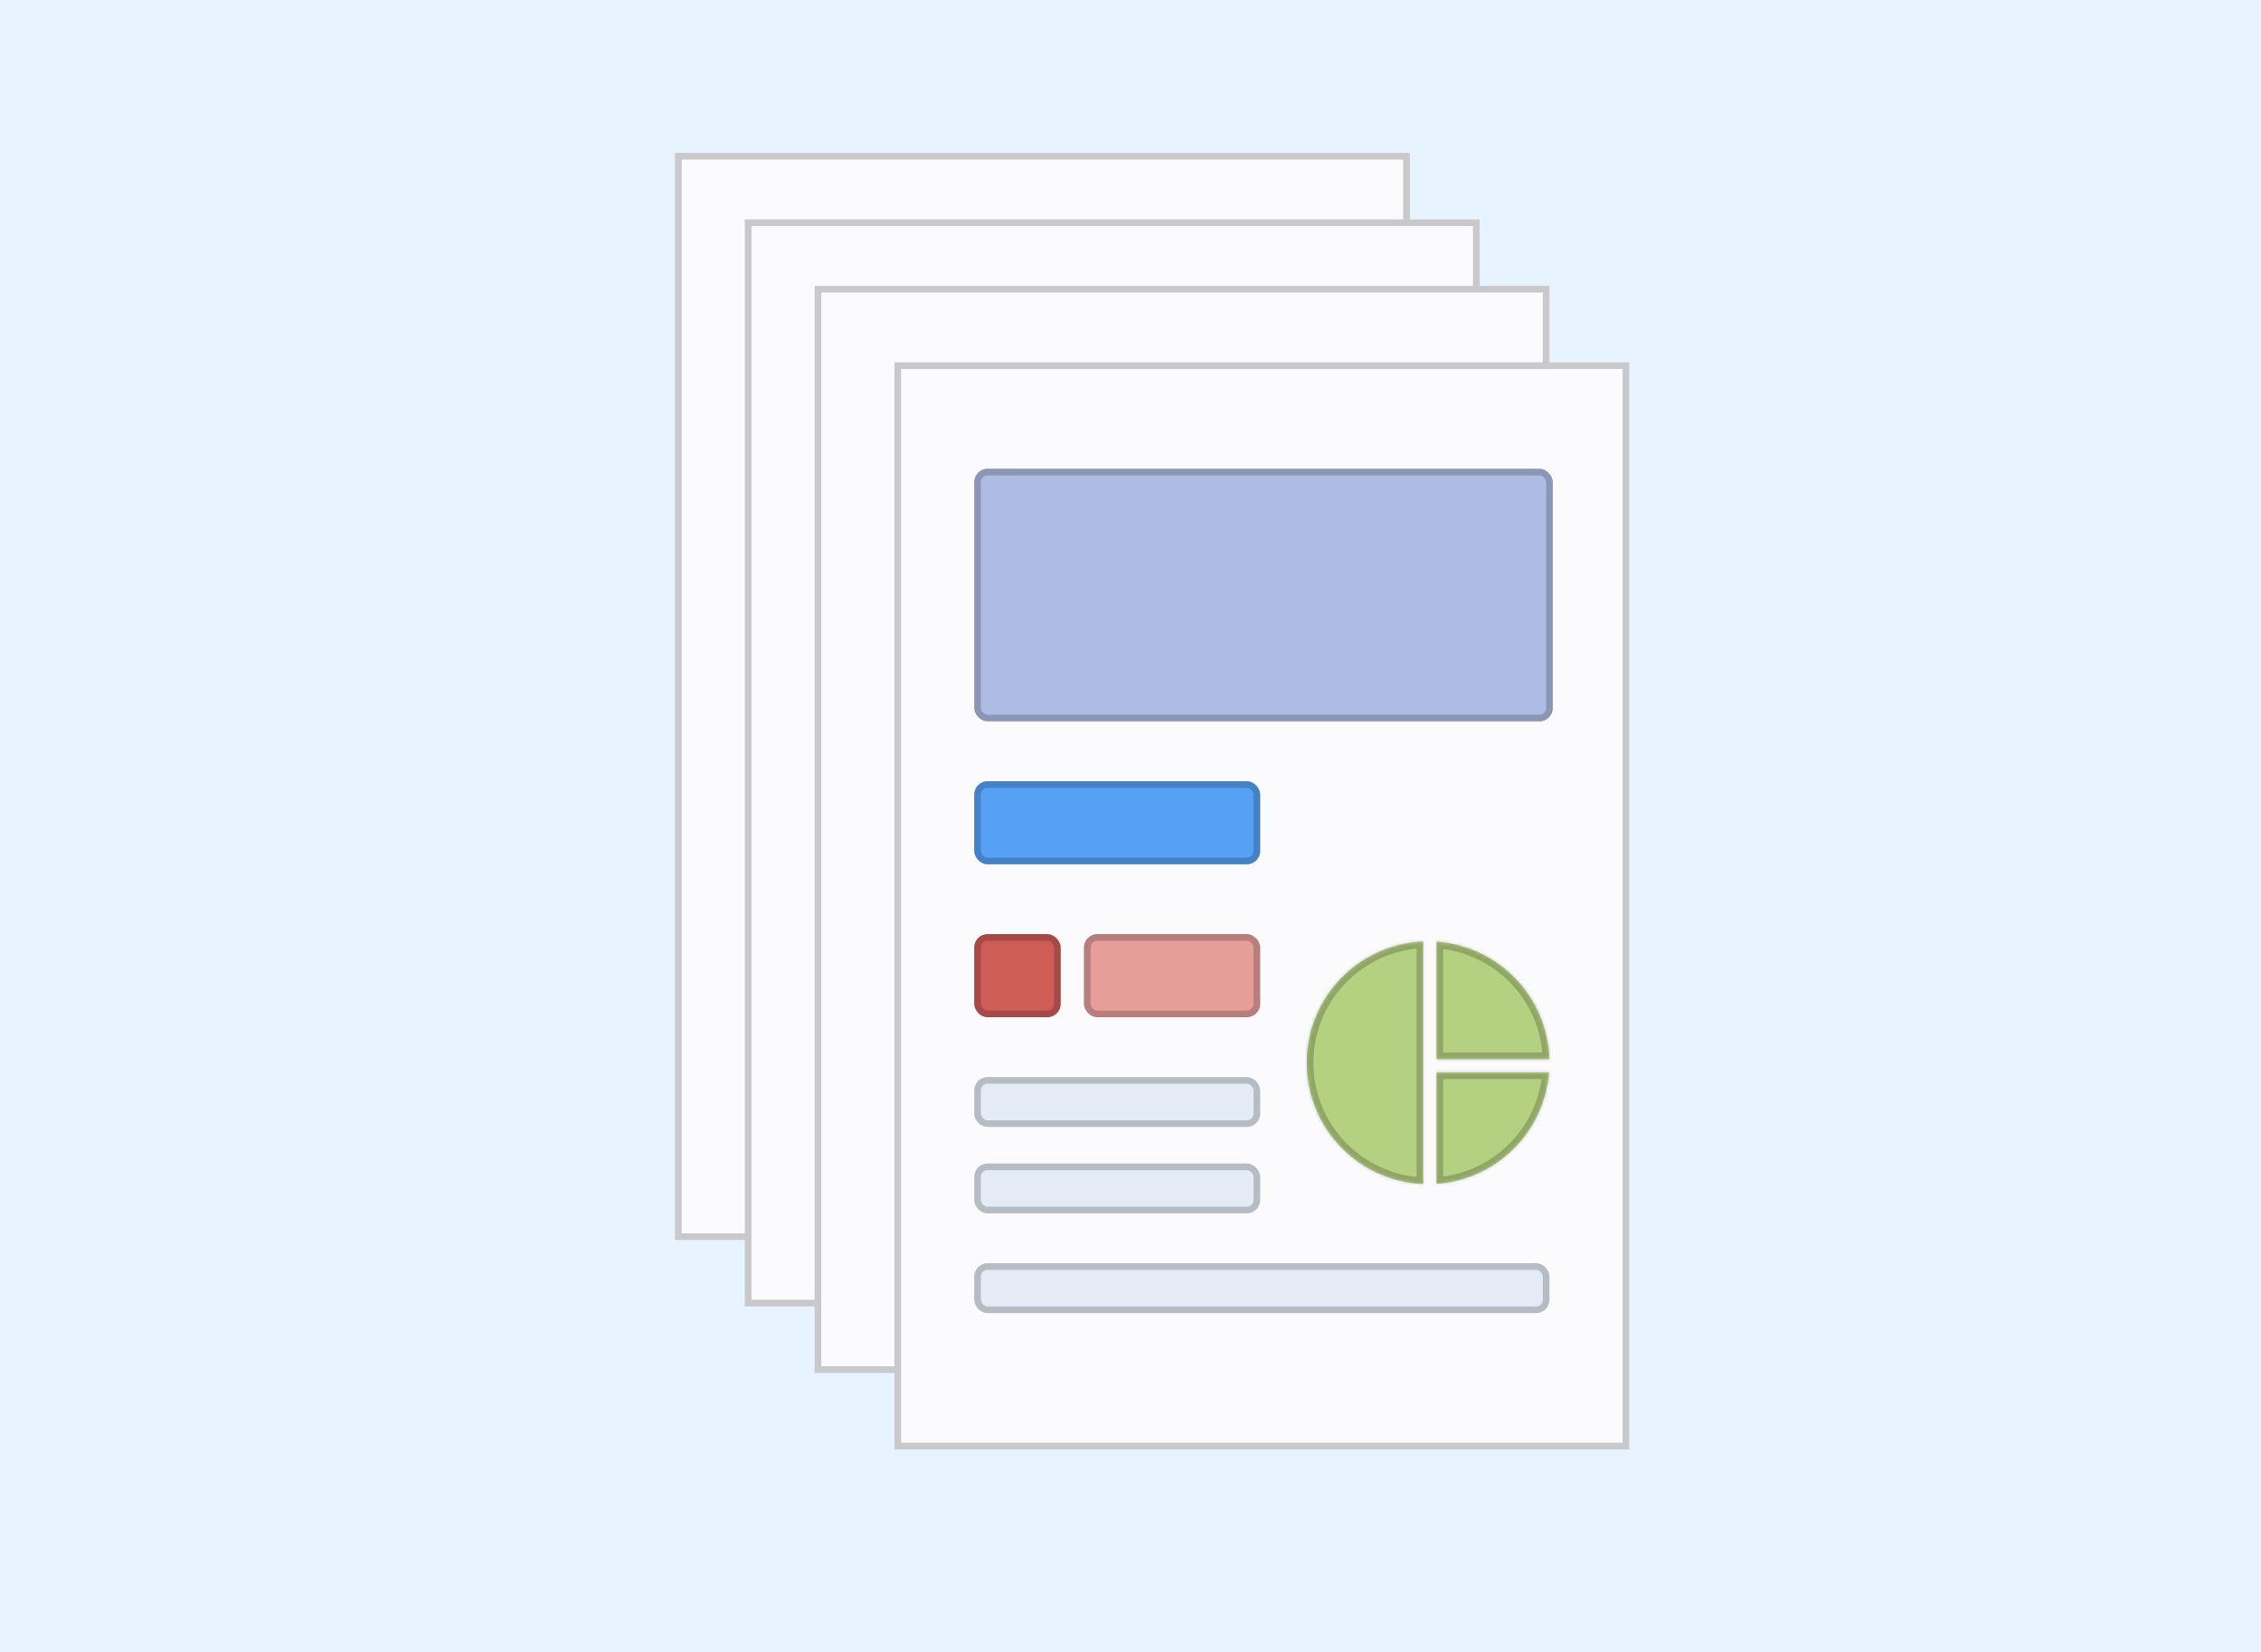
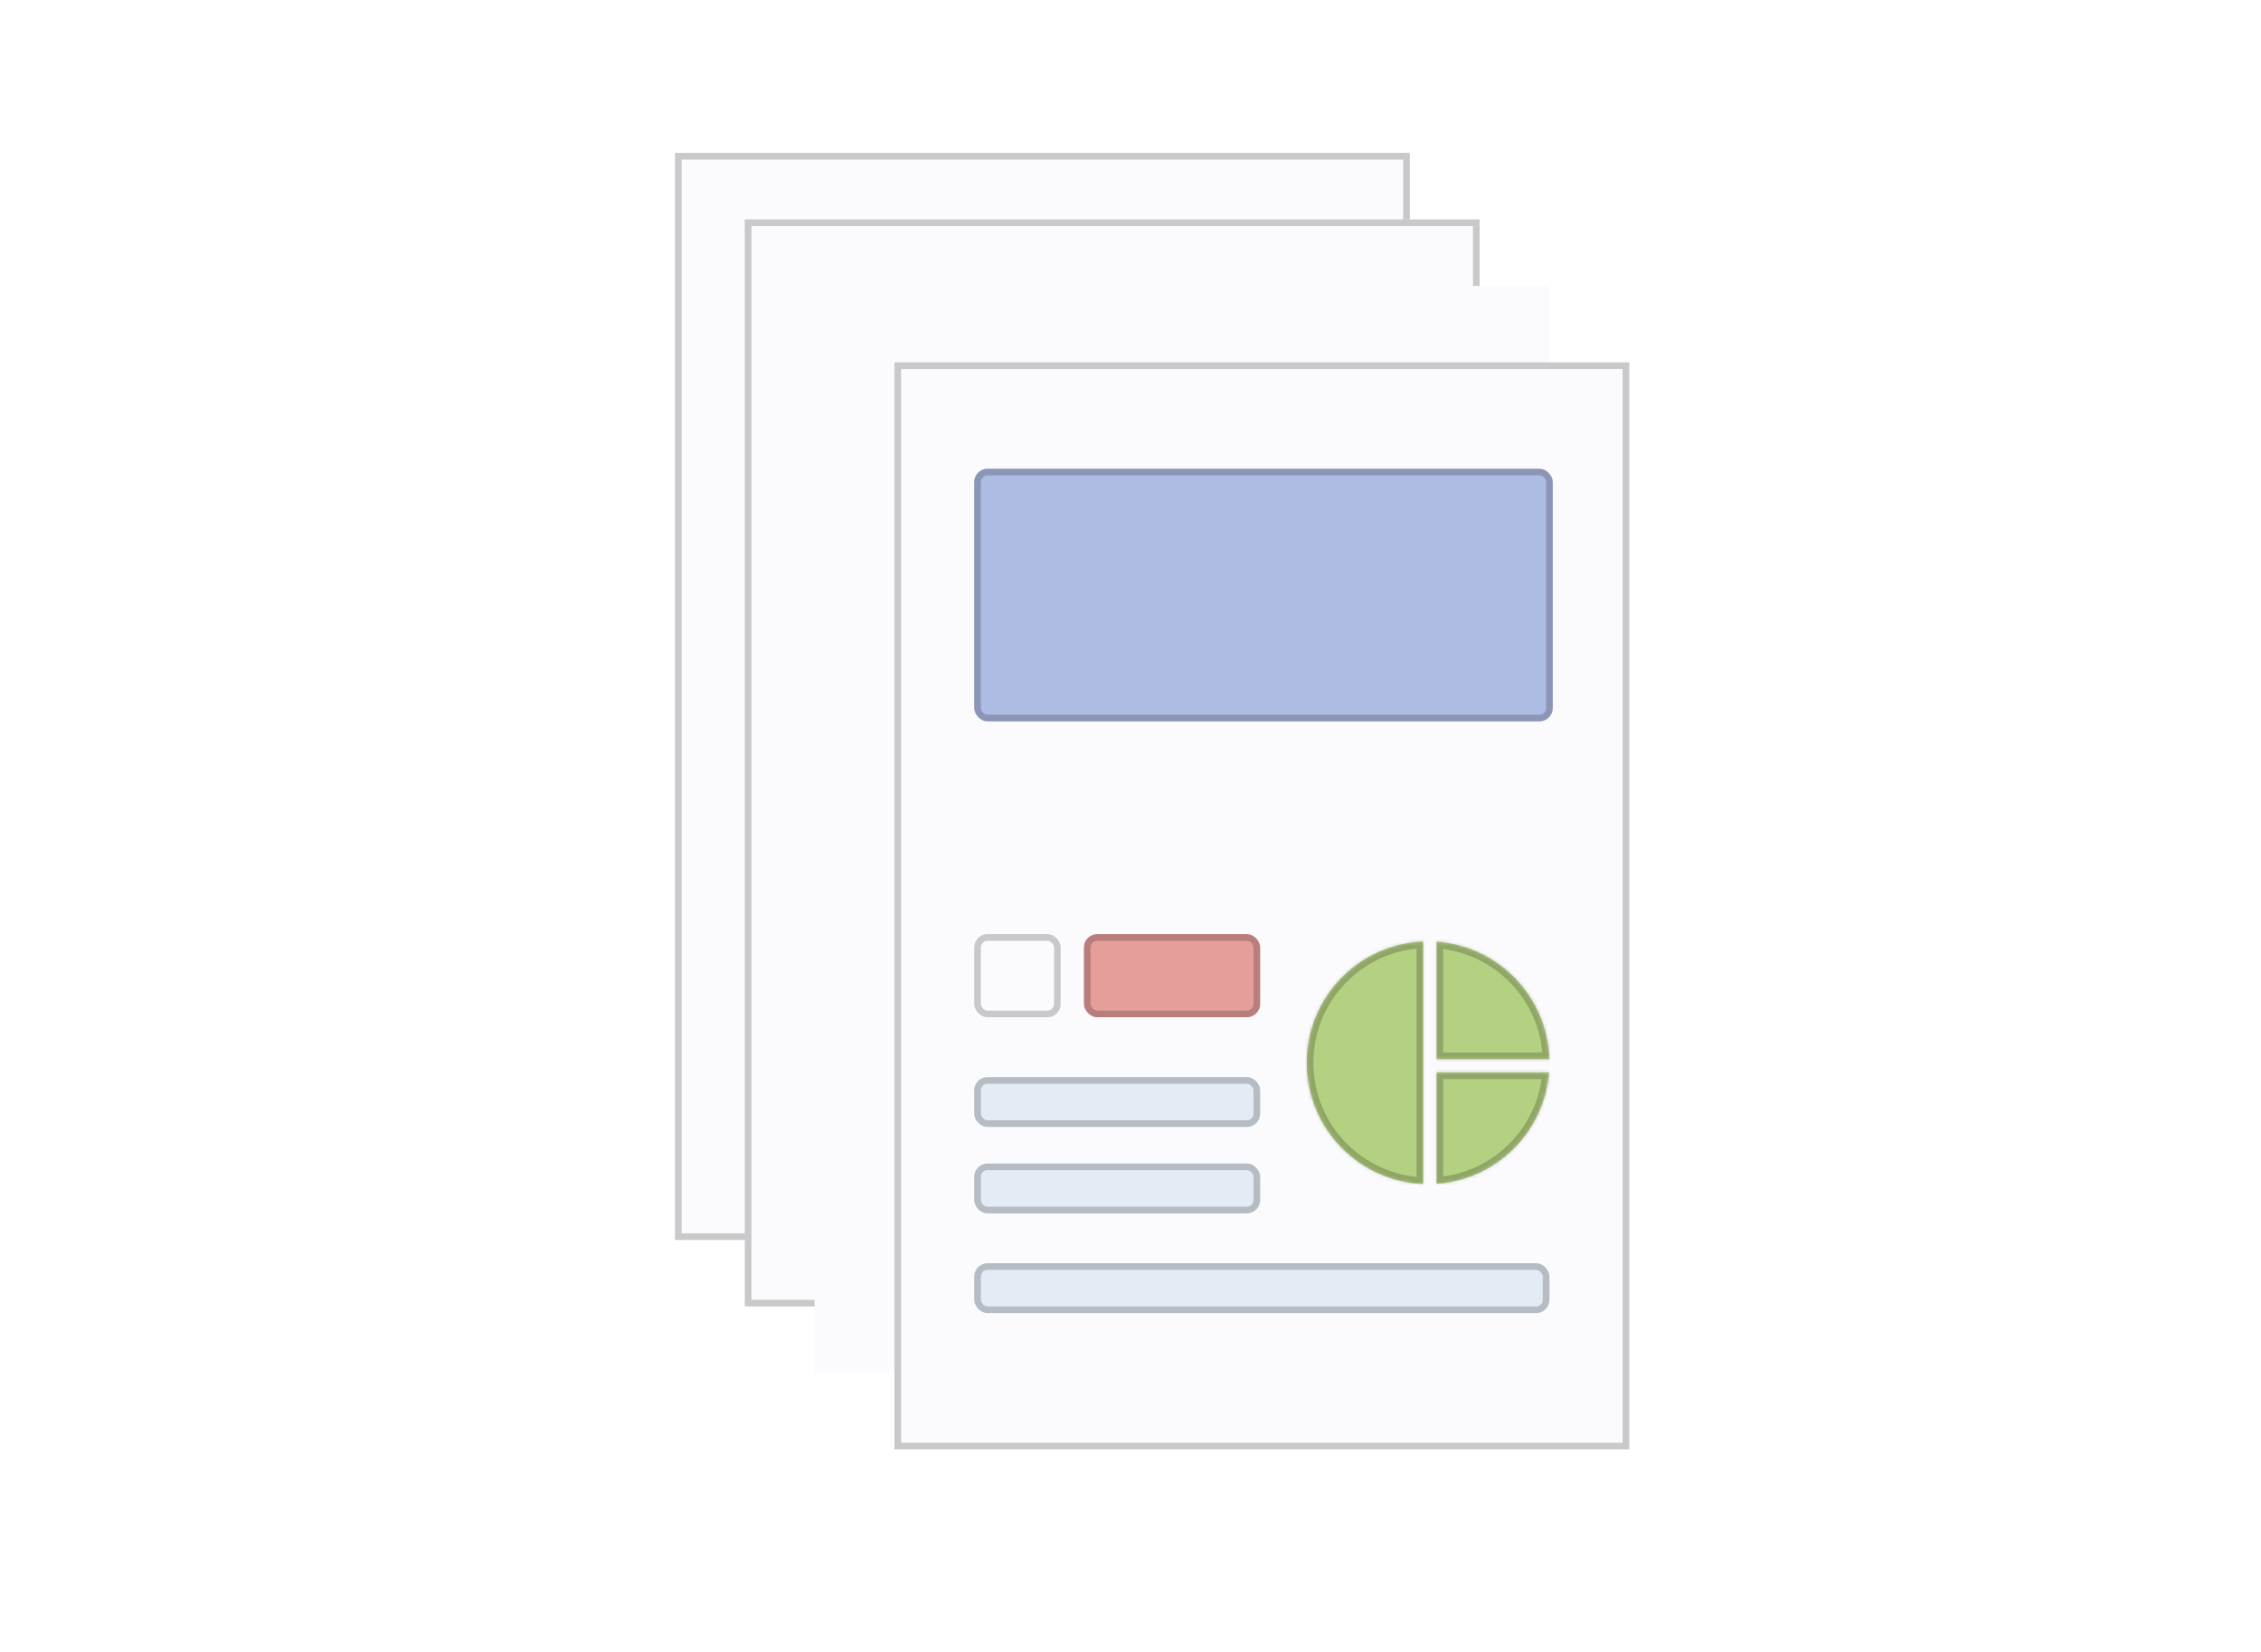
<svg xmlns="http://www.w3.org/2000/svg" width="680" height="497" viewBox="0 0 680 497" fill="none">
-   <rect width="680" height="497" fill="#E7F3FE" />
  <rect x="203" y="46" width="221" height="327" fill="#FBFBFE" />
  <rect x="204" y="47" width="219" height="325" stroke="black" stroke-opacity="0.2" stroke-width="2" />
  <rect x="224" y="66" width="221" height="327" fill="#FBFBFE" />
  <rect x="225" y="67" width="219" height="325" stroke="black" stroke-opacity="0.2" stroke-width="2" />
  <rect x="245" y="86" width="221" height="327" fill="#FBFBFE" />
-   <rect x="246" y="87" width="219" height="325" stroke="black" stroke-opacity="0.2" stroke-width="2" />
  <rect x="269" y="109" width="221" height="327" fill="#FBFBFE" />
  <rect x="270" y="110" width="219" height="325" stroke="black" stroke-opacity="0.2" stroke-width="2" />
  <rect x="293" y="141" width="174" height="76" rx="4" fill="#AEBCE3" />
  <rect x="294" y="142" width="172" height="74" rx="3" stroke="black" stroke-opacity="0.2" stroke-width="2" />
-   <rect x="293" y="235" width="86" height="25" rx="4" fill="#56A1F6" />
-   <rect x="294" y="236" width="84" height="23" rx="3" stroke="black" stroke-opacity="0.2" stroke-width="2" />
  <rect x="293" y="324" width="86" height="15" rx="4" fill="#E4EBF5" />
  <rect x="294" y="325" width="84" height="13" rx="3" stroke="black" stroke-opacity="0.2" stroke-width="2" />
  <rect x="293" y="350" width="86" height="15" rx="4" fill="#E4EBF5" />
  <rect x="294" y="351" width="84" height="13" rx="3" stroke="black" stroke-opacity="0.2" stroke-width="2" />
  <rect x="293" y="380" width="173" height="15" rx="4" fill="#E4EBF5" />
  <rect x="294" y="381" width="171" height="13" rx="3" stroke="black" stroke-opacity="0.2" stroke-width="2" />
-   <rect x="293" y="281" width="26" height="25" rx="4" fill="#CE5D57" />
  <rect x="294" y="282" width="24" height="23" rx="3" stroke="black" stroke-opacity="0.2" stroke-width="2" />
  <rect x="326" y="281" width="53" height="25" rx="4" fill="#E69E9A" />
  <rect x="327" y="282" width="51" height="23" rx="3" stroke="black" stroke-opacity="0.2" stroke-width="2" />
  <mask id="path-23-inside-1_1_822" fill="white">
    <path fill-rule="evenodd" clip-rule="evenodd" d="M465.885 322.61C464.463 340.566 450.047 354.865 432.04 356.103V322.61H465.885ZM465.984 318.61C465.438 299.799 450.658 284.557 432.04 283.277V318.61H465.984ZM393 319.69C393 300.021 408.558 283.985 428.04 283.219V356.161C408.558 355.395 393 339.359 393 319.69Z" />
  </mask>
  <path fill-rule="evenodd" clip-rule="evenodd" d="M465.885 322.61C464.463 340.566 450.047 354.865 432.04 356.103V322.61H465.885ZM465.984 318.61C465.438 299.799 450.658 284.557 432.04 283.277V318.61H465.984ZM393 319.69C393 300.021 408.558 283.985 428.04 283.219V356.161C408.558 355.395 393 339.359 393 319.69Z" fill="#B4D081" />
  <path d="M432.04 356.103H430.04V358.245L432.177 358.098L432.04 356.103ZM465.885 322.61L467.879 322.768L468.049 320.61H465.885V322.61ZM432.04 322.61V320.61H430.04V322.61H432.04ZM465.984 318.61V320.61H468.043L467.983 318.552L465.984 318.61ZM432.04 283.277L432.177 281.282L430.04 281.135V283.277H432.04ZM432.04 318.61H430.04V320.61H432.04V318.61ZM428.04 283.219H430.04V281.138L427.961 281.22L428.04 283.219ZM428.04 356.161L427.961 358.16L430.04 358.242V356.161H428.04ZM432.177 358.098C451.174 356.792 466.379 341.711 467.879 322.768L463.891 322.452C462.548 339.422 448.921 352.938 431.903 354.108L432.177 358.098ZM430.04 322.61V356.103H434.04V322.61H430.04ZM465.885 320.61H432.04V324.61H465.885V320.61ZM467.983 318.552C467.407 298.708 451.818 282.632 432.177 281.282L431.903 285.272C449.499 286.482 463.469 300.89 463.985 318.668L467.983 318.552ZM430.04 283.277V318.61H434.04V283.277H430.04ZM432.04 320.61H465.984V316.61H432.04V320.61ZM427.961 281.22C407.411 282.029 391 298.942 391 319.69H395C395 301.099 409.706 285.941 428.119 285.217L427.961 281.22ZM430.04 356.161V283.219H426.04V356.161H430.04ZM391 319.69C391 340.438 407.411 357.351 427.961 358.16L428.119 354.163C409.706 353.439 395 338.281 395 319.69H391Z" fill="black" fill-opacity="0.2" mask="url(#path-23-inside-1_1_822)" />
</svg>